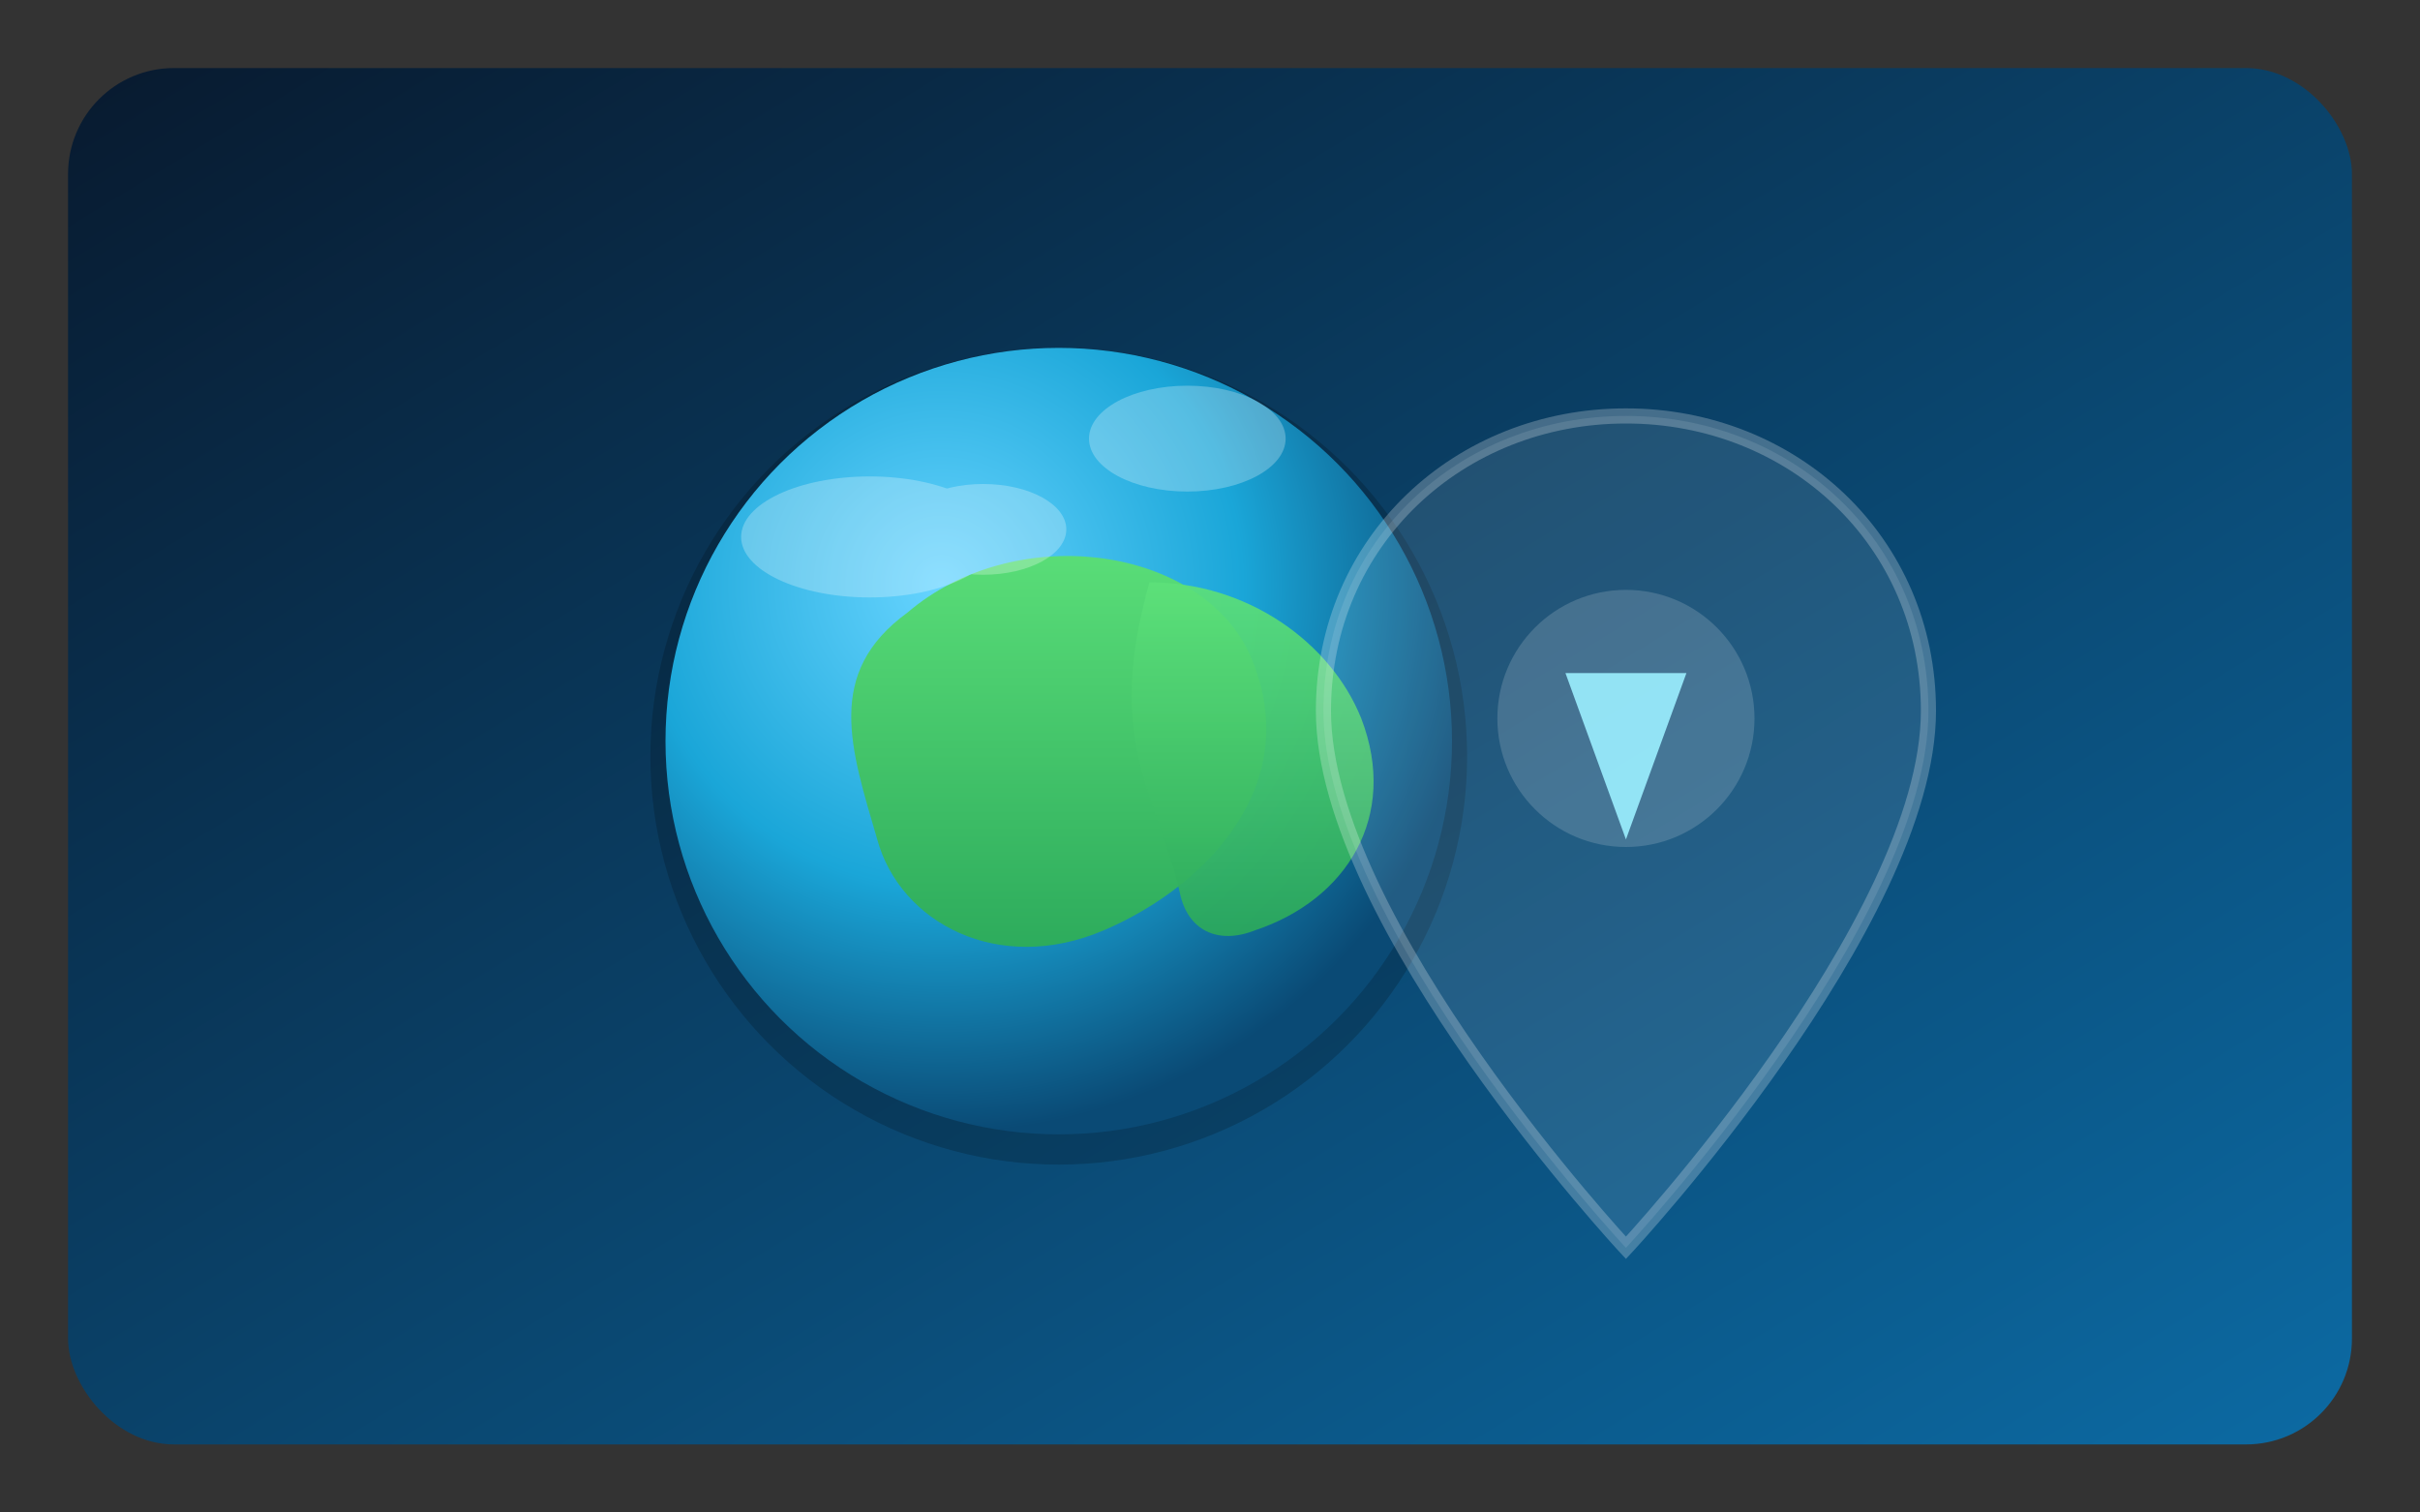
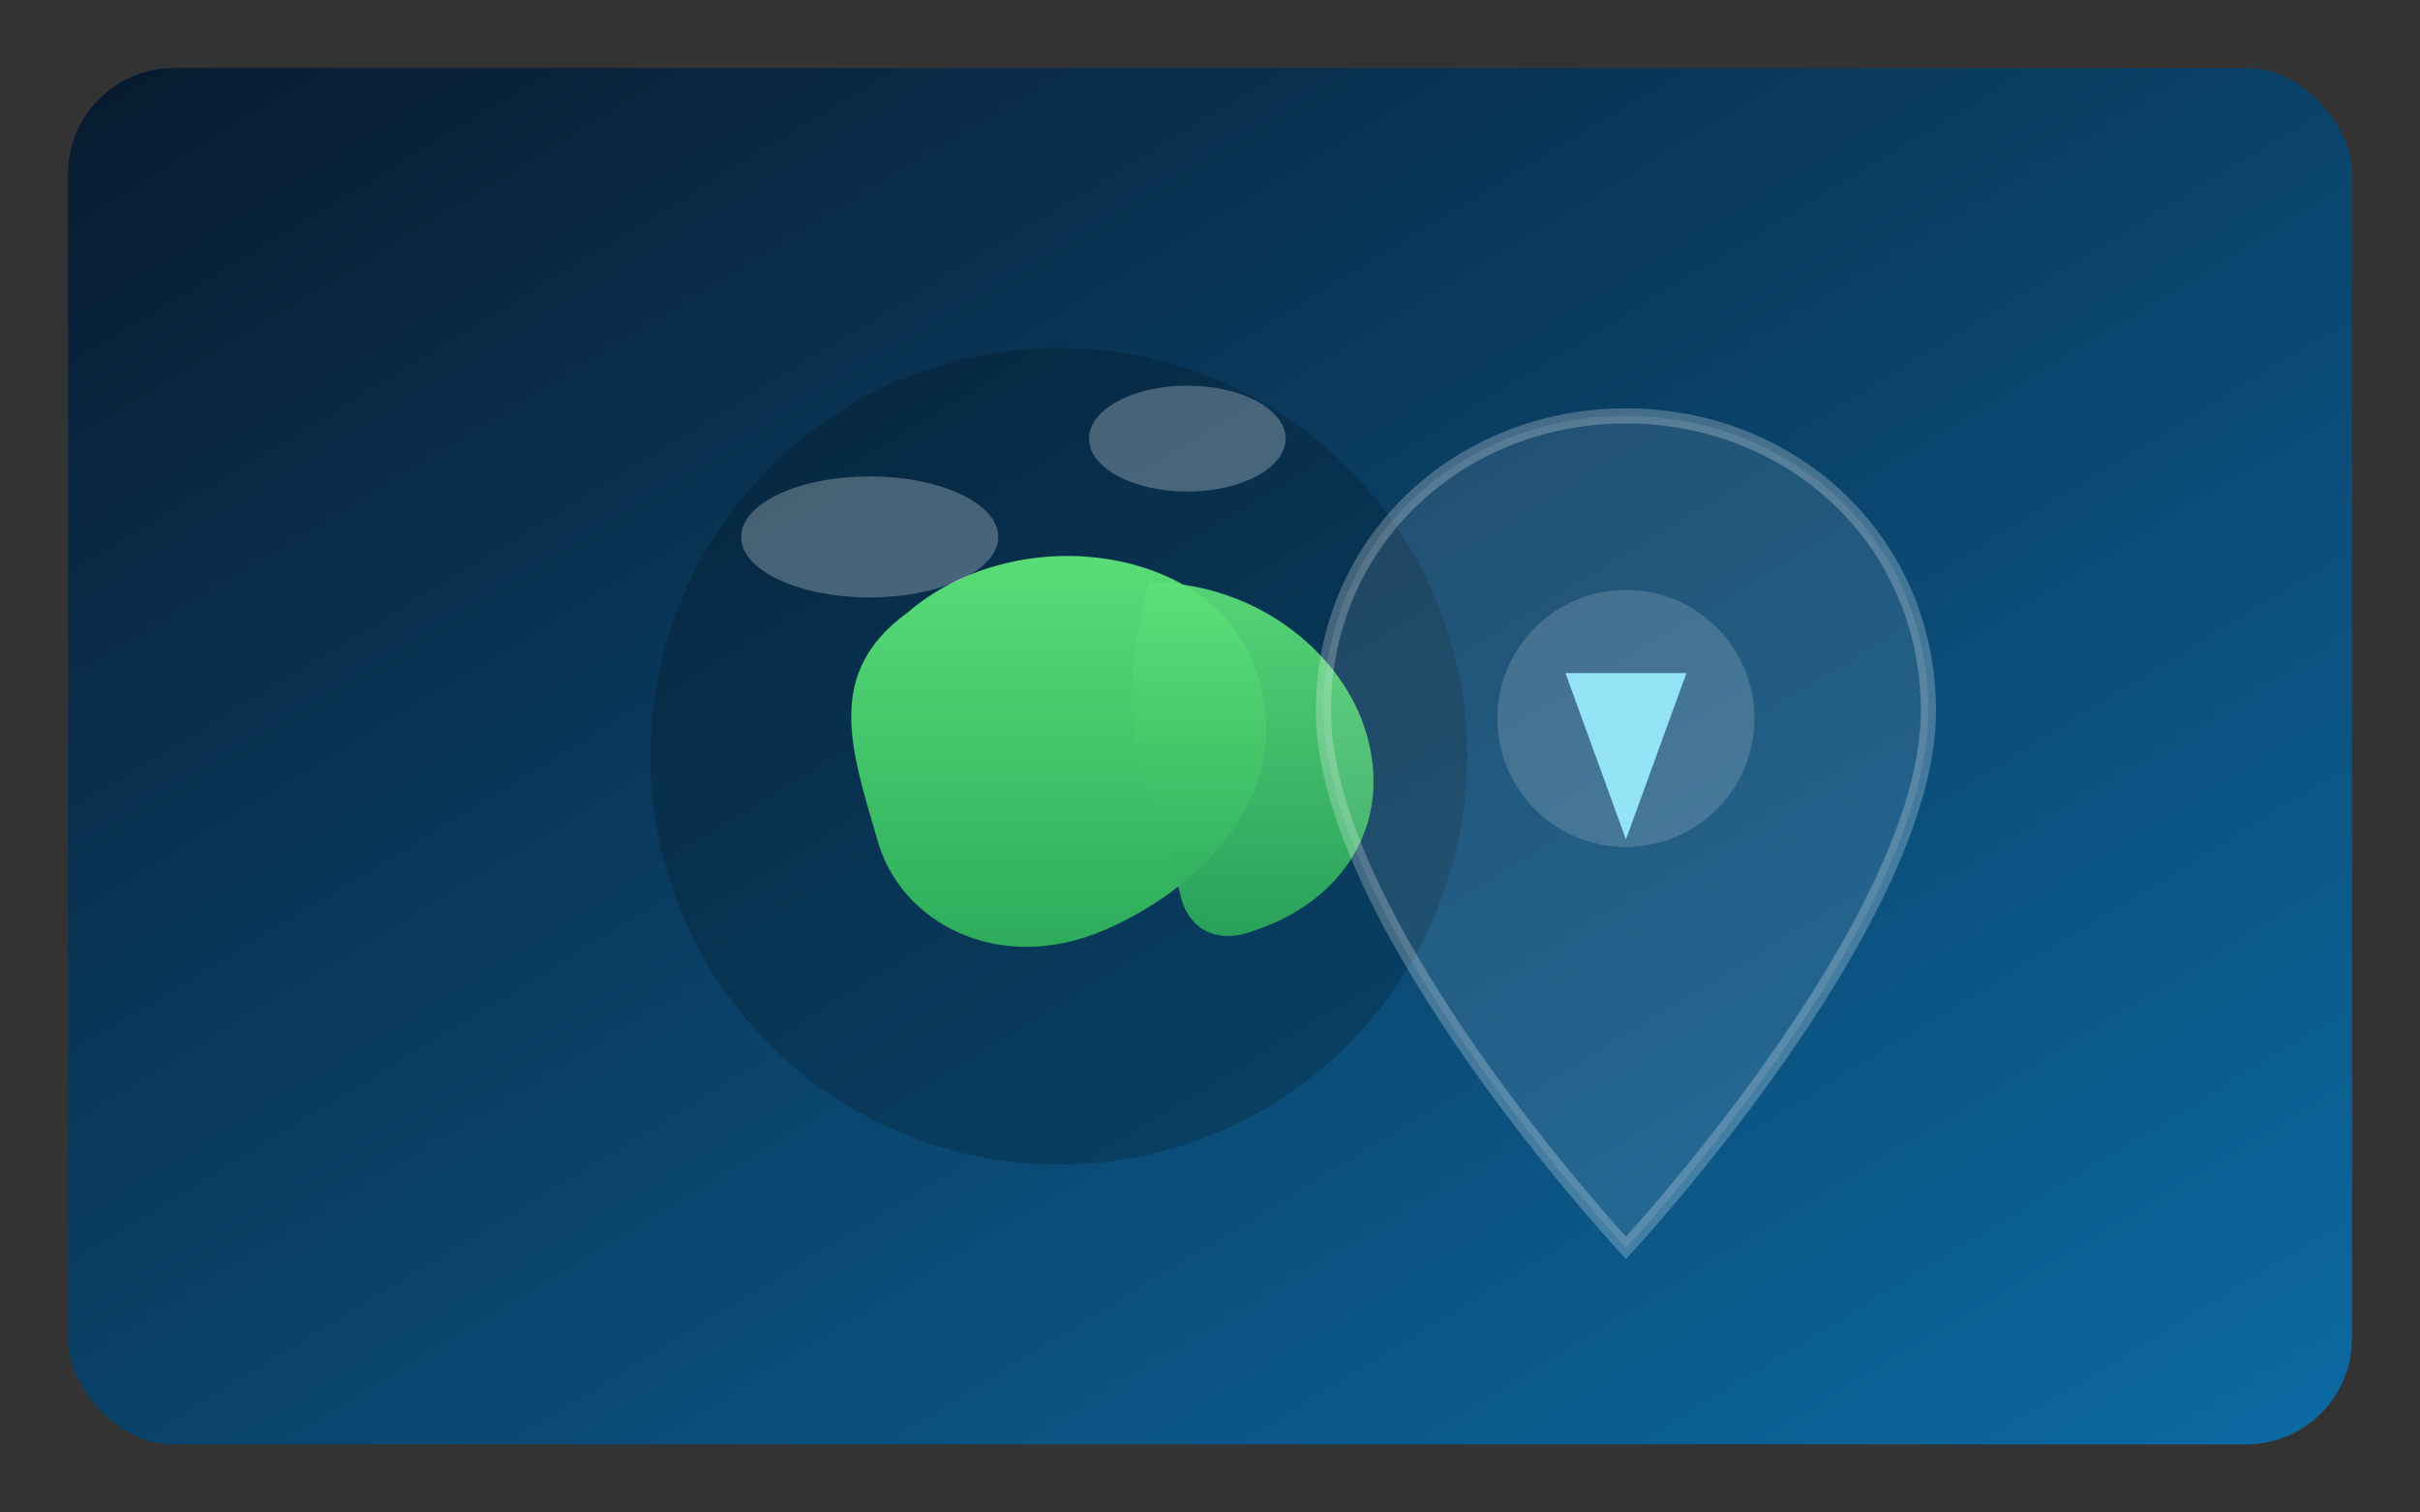
<svg xmlns="http://www.w3.org/2000/svg" width="640" height="400" viewBox="0 0 640 400" role="img" aria-label="3D Earth pin icon">
  <rect x="0" y="0" width="640" height="400" fill="#333333" stroke="none" />
  <defs>
    <linearGradient id="bg" x1="0" y1="0" x2="1" y2="1">
      <stop offset="0" stop-color="#081a2f" />
      <stop offset="1" stop-color="#0c6aa3" />
    </linearGradient>
    <radialGradient id="ocean" cx="35%" cy="30%" r="70%">
      <stop offset="0" stop-color="#67d4ff" />
      <stop offset="0.55" stop-color="#1aa6d8" />
      <stop offset="1" stop-color="#0a4a75" />
    </radialGradient>
    <linearGradient id="land" x1="0" y1="0" x2="0" y2="1">
      <stop offset="0" stop-color="#5de17a" />
      <stop offset="1" stop-color="#2aa85a" />
    </linearGradient>
  </defs>
  <rect x="18" y="18" width="604" height="364" rx="28" fill="url(#bg)" />
  <circle cx="280" cy="200" r="108" fill="rgba(0,0,0,0.18)" />
-   <circle cx="280" cy="196" r="104" fill="url(#ocean)" />
  <path d="M240 162 C268 138, 316 144, 330 172 C346 206, 320 234, 292 246 C264 258, 238 244, 232 222 C225 198, 218 178, 240 162 Z" fill="url(#land)" />
  <path d="M304 154 C330 154, 352 170, 360 190 C370 216, 356 238, 332 246 C322 250, 314 246, 312 236 C306 210, 292 196, 304 154 Z" fill="url(#land)" opacity="0.92" />
  <g opacity="0.26" fill="#fff">
    <ellipse cx="230" cy="142" rx="34" ry="16" />
-     <ellipse cx="260" cy="140" rx="22" ry="12" />
    <ellipse cx="314" cy="116" rx="26" ry="14" />
  </g>
  <g transform="translate(420 110)">
    <path d="M90 78 C90 33, 54 0, 10 0 C-34 0, -70 33, -70 78 C-70 134, 10 220, 10 220 C10 220, 90 134, 90 78 Z" fill="rgba(255,255,255,0.10)" stroke="rgba(255,255,255,0.24)" stroke-width="4" />
    <circle cx="10" cy="80" r="34" fill="rgba(255,255,255,0.16)" />
-     <path d="M-6 68 L10 112 L26 68 Z" fill="#9bf0ff" opacity="0.9" />
+     <path d="M-6 68 L10 112 L26 68 " fill="#9bf0ff" opacity="0.9" />
  </g>
</svg>